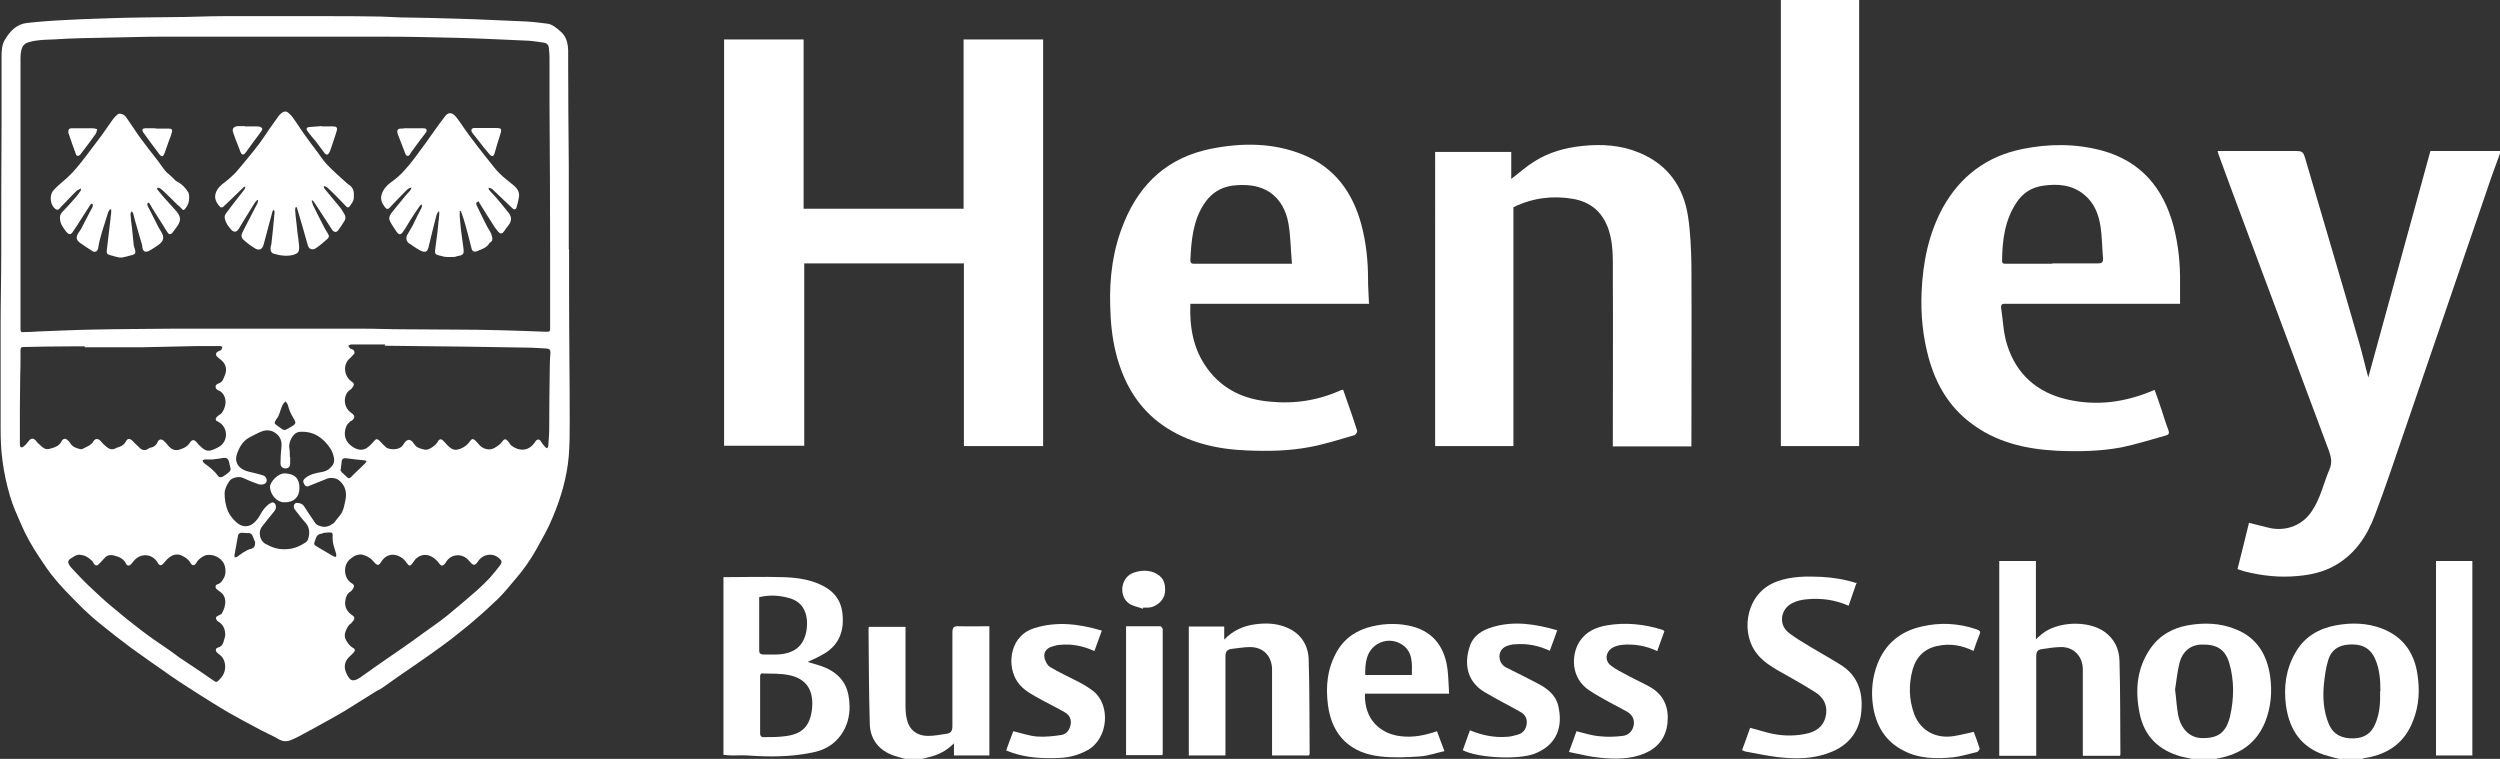
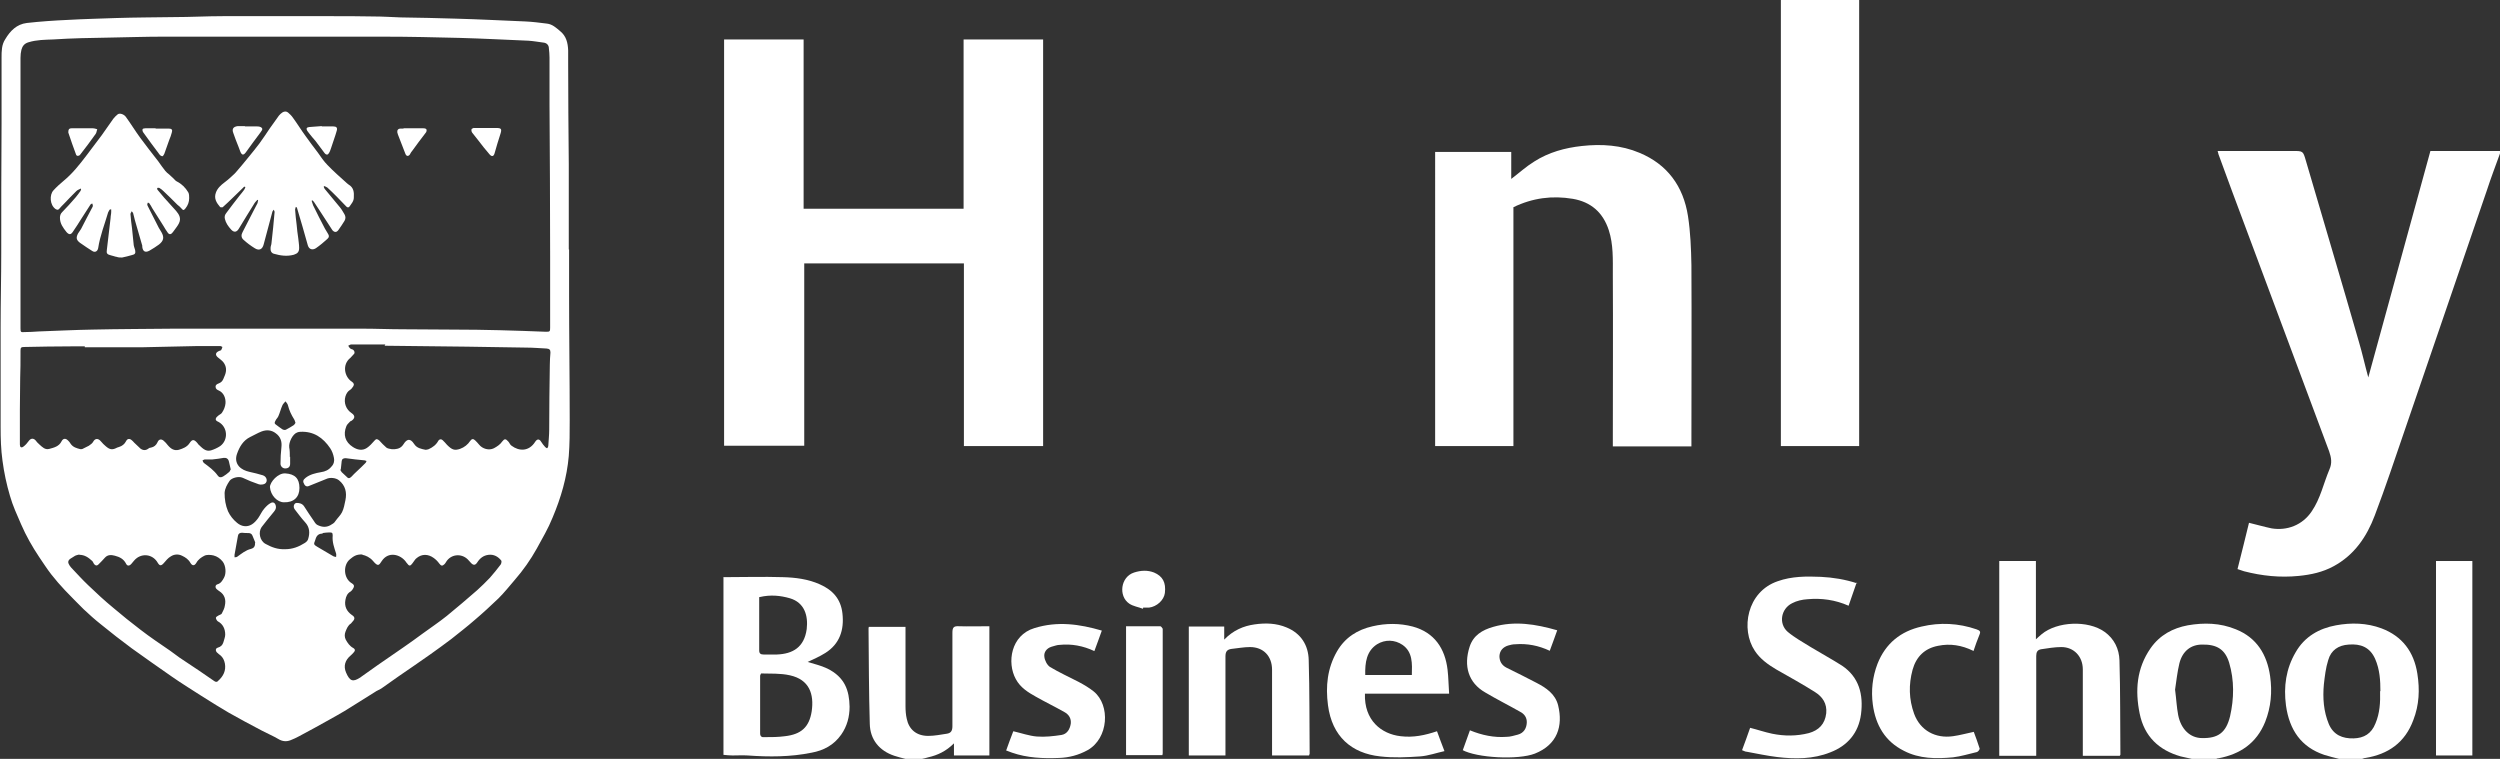
<svg xmlns="http://www.w3.org/2000/svg" id="Layer_2" viewBox="0 0 80.48 24.43">
  <rect x="0" y="0" width="80.48" height="24.43" fill="#333333" stroke="none" />
  <defs>
    <style>.cls-1{fill:#fff;stroke-width:0px;}</style>
  </defs>
  <g id="Layer_1-2">
    <g id="y1phBp">
      <path class="cls-1" d="m18.32,8.04c0,.47,0,.95,0,1.42,0,1.36.02,2.71.02,4.07,0,.38,0,.77-.03,1.15-.06.69-.25,1.34-.52,1.98-.14.35-.33.67-.51,1-.2.36-.44.7-.71,1.01-.17.2-.34.41-.52.59-.25.24-.51.48-.77.7-.24.21-.5.41-.75.61-.22.17-.45.33-.67.49-.34.24-.69.48-1.04.72-.17.12-.34.24-.51.36-.08.06-.18.09-.26.15-.32.2-.64.4-.96.6-.32.19-.64.36-.96.54-.17.09-.33.18-.5.27-.09.05-.18.09-.28.13-.13.05-.26.04-.39-.04-.17-.1-.36-.18-.53-.27-.36-.19-.72-.38-1.07-.58-.31-.18-.61-.37-.91-.56-.31-.2-.62-.39-.92-.6-.43-.3-.86-.6-1.29-.91-.34-.25-.67-.51-.99-.77-.19-.15-.38-.32-.56-.49-.2-.2-.4-.4-.6-.61-.15-.16-.3-.33-.44-.51-.14-.18-.26-.37-.39-.56-.22-.33-.42-.68-.58-1.05-.13-.3-.27-.6-.36-.92-.11-.37-.19-.75-.24-1.13-.05-.36-.06-.72-.06-1.08,0-1.08,0-2.16,0-3.23,0-.8.02-1.59.02-2.39,0-1.39,0-2.77.01-4.16,0-.7,0-1.41,0-2.11,0-.21,0-.42.12-.6.16-.27.37-.48.69-.52.44-.05.89-.08,1.33-.1.52-.03,1.04-.04,1.55-.06.62-.02,1.24-.02,1.86-.03.53,0,1.05-.03,1.58-.03,1.15,0,2.3,0,3.45,0,.47,0,.94,0,1.41.01.28,0,.57.02.85.03.59.01,1.19.02,1.78.04.75.02,1.5.06,2.24.09.23.01.46.04.7.07.17.02.29.13.42.24.2.16.25.38.26.62,0,.12,0,.25,0,.37,0,1.1.01,2.2.02,3.3,0,.91,0,1.83,0,2.74h.01ZM10.26,1.18s0,0,0,0c-1.66,0-3.33,0-4.99,0-.58,0-1.16.02-1.74.03-.61.01-1.21.02-1.82.06-.26.01-.53.01-.79.09-.14.04-.2.13-.23.24-.02.08-.03.17-.03.26,0,.71,0,1.41,0,2.12,0,1.37,0,2.74,0,4.11,0,.83,0,1.65,0,2.48,0,.12.01.13.13.12.15,0,.3-.01.45-.02.58-.02,1.15-.05,1.73-.06.88-.02,1.77-.02,2.65-.03.65,0,1.3,0,1.95,0,1.36,0,2.72,0,4.08,0,.45,0,.89.02,1.34.02.54,0,1.07.01,1.61.01.99,0,1.99.03,2.98.07.12,0,.13-.01.13-.13,0-.77,0-1.53,0-2.3,0-1.63-.01-3.25-.02-4.88,0-.51,0-1.02,0-1.52,0-.1-.01-.2-.02-.29,0-.11-.07-.18-.18-.19-.16-.02-.32-.05-.48-.06-.73-.03-1.47-.07-2.2-.09-.81-.02-1.63-.04-2.44-.04-.7,0-1.39,0-2.09,0Zm2.14,9.92s0,0,0-.01c-.16,0-.33,0-.49,0-.2,0-.41,0-.61,0-.03,0-.06.03-.09.04.02.03.04.07.07.09.02.02.05.02.07.03.06.03.08.1.05.14-.04.04-.08.09-.12.13-.27.21-.2.61.05.77.06.04.08.09.04.15-.03.04-.06.09-.1.11-.08.05-.12.12-.15.21-.06.21.02.42.2.54.12.08.11.17-.01.25-.01,0-.03.01-.04.02-.04.05-.1.09-.12.15-.11.27-.04.51.21.67.14.09.3.13.45.03.09-.06.17-.15.25-.24.05-.06.09-.05.15,0,.07.08.15.16.23.23.04.03.11.04.17.05.03,0,.07,0,.1,0,.12-.01.21-.05.28-.16.1-.16.21-.21.34-.01,0,0,0,0,0,0,.09.14.23.16.37.19.03,0,.07-.01.1-.02.13-.06.24-.14.31-.27.04-.06.1-.06.14-.02.05.05.1.1.14.15.16.16.24.19.42.13.14-.05.25-.14.33-.26.05-.07.1-.07.16-.01.04.04.08.08.12.13.11.14.32.2.48.12.11-.06.2-.12.27-.22.07-.09.11-.09.19,0,.04.04.06.11.11.14.24.18.56.19.76-.13.06-.09.13-.1.19,0,.04.06.08.12.13.17.02.02.05.04.06.04.02-.01.04-.05.04-.07.01-.18.03-.35.03-.53,0-.7.01-1.39.02-2.09,0-.13.01-.26.02-.39,0-.09-.03-.12-.12-.13-.22-.01-.44-.03-.66-.03-.63-.01-1.27-.02-1.9-.03-.89-.01-1.77-.02-2.66-.03Zm-9.67.02s0,.02,0,.03c-.15,0-.3,0-.45,0-.5,0-1,.01-1.5.02-.1,0-.12.02-.12.12,0,.03,0,.06,0,.09,0,.26,0,.52-.01.78,0,.34-.01.68-.01,1.02,0,.38,0,.76,0,1.13,0,.08.04.12.11.07.07-.05.13-.12.18-.19.06-.08.14-.09.21-.02.04.05.08.1.13.14.09.08.18.18.32.14.15-.04.31-.08.39-.24.05-.1.13-.11.21-.03.03.03.06.06.08.1.08.12.2.15.32.18.03,0,.06,0,.09-.02.06-.03.12-.06.18-.09.05-.04.11-.07.14-.13.06-.11.16-.12.25-.01.05.06.1.11.16.16.13.11.21.12.36.04.02,0,.04-.02.06-.02.1-.03.18-.09.23-.19.04-.08.11-.09.18-.03.03.02.05.05.08.08.07.06.13.13.2.19.08.06.17.07.26,0,.02-.02.06-.03.08-.03.1-.02.17-.08.21-.17.04-.1.12-.12.2-.05.05.04.09.09.13.14.1.12.21.19.36.15.13-.04.26-.09.34-.21.09-.14.15-.13.26,0,0,0,.01.02.02.03.12.11.23.25.41.2.1-.03.21-.08.3-.14.27-.2.24-.62-.06-.78-.05-.02-.1-.05-.08-.11.01-.04.06-.07.09-.1.04-.03.09-.05.11-.09.06-.09.1-.19.11-.3.01-.17-.06-.34-.22-.41-.05-.02-.1-.05-.1-.12,0-.07.06-.09.11-.11.07-.03.11-.07.14-.14.02-.04.03-.08.05-.12.06-.15.05-.29-.05-.42-.05-.06-.11-.1-.17-.15-.09-.07-.09-.15.01-.2.03-.02.07-.02.09-.04.02-.03.03-.07.04-.1,0,0-.05-.03-.07-.03-.24,0-.47,0-.71,0-.61.01-1.21.03-1.82.04-.61,0-1.22,0-1.83,0Zm-.17,6.73s-.1.02-.14.04c-.06.03-.1.07-.16.1-.06.04-.08.1-.05.16.02.04.05.09.08.12.18.19.36.39.55.57.26.25.53.5.81.73.28.24.57.47.87.7.31.24.64.46.96.68.1.07.2.15.3.22.21.14.42.28.63.42.16.11.32.22.48.33.04.03.09.05.13,0,.17-.15.26-.33.22-.56-.02-.1-.06-.19-.14-.26-.04-.03-.08-.06-.12-.1-.05-.06-.04-.13.03-.15.1-.03.15-.08.18-.17.02-.08.06-.17.06-.25,0-.18-.07-.34-.24-.43-.03-.02-.06-.08-.06-.11,0-.03.05-.06.09-.08.03-.02.09-.03.1-.06.04-.08.09-.17.1-.26.04-.19-.01-.35-.18-.46-.03-.02-.06-.04-.09-.07-.05-.05-.04-.13.03-.15.11-.03.16-.12.21-.21.08-.14.06-.39-.04-.52-.08-.1-.18-.17-.3-.2-.09-.02-.21-.03-.29.01-.1.05-.2.12-.26.23-.06.1-.13.1-.19,0-.06-.11-.16-.18-.27-.23-.12-.06-.25-.05-.36.02-.09.05-.16.14-.23.22-.08.09-.13.09-.19-.01-.14-.25-.44-.32-.67-.16-.07.05-.12.12-.18.19-.06.07-.13.08-.17,0-.08-.16-.21-.22-.36-.26-.11-.03-.23-.04-.32.06-.07.08-.14.15-.21.22-.04.04-.08.05-.13,0-.03-.03-.04-.08-.07-.11-.12-.11-.24-.2-.42-.2Zm9.1,0c-.2-.01-.29.07-.39.15-.23.18-.22.62.06.78.05.03.08.07.06.12-.02.05-.06.11-.1.14-.11.06-.15.16-.17.27-.04.21.04.37.21.49.1.06.1.13.02.21-.02.02-.03.04-.05.06-.1.06-.14.17-.18.27-.03.08-.03.17.01.25.06.11.13.21.24.27.07.04.07.09.01.15-.03.03-.05.06-.09.09-.18.15-.24.34-.15.55.12.28.22.31.44.17.01,0,.02-.01.03-.02.18-.13.37-.26.55-.39.28-.19.56-.39.84-.58.2-.14.4-.28.6-.43.26-.19.53-.37.78-.57.33-.27.66-.55.98-.83.14-.13.28-.26.41-.4.12-.14.24-.28.35-.43.02-.03.03-.1.02-.12-.1-.13-.24-.21-.41-.19-.17.02-.28.11-.37.25-.06.09-.12.09-.19.02-.04-.04-.07-.08-.11-.12-.21-.21-.55-.17-.7.08-.01.02-.03.05-.05.07-.07.07-.11.06-.17-.02-.05-.07-.11-.13-.18-.18-.18-.13-.38-.13-.54,0-.06.04-.09.11-.14.17-.07.1-.11.1-.18,0-.01-.01-.02-.02-.03-.04-.18-.25-.57-.35-.78-.03-.09.14-.12.19-.28,0-.1-.12-.24-.18-.34-.2Zm-2.32-3.15s0,0,0,0c0,.08,0,.16,0,.23,0,.1-.06.15-.16.15-.08,0-.15-.07-.15-.15,0-.18.01-.36.03-.54.02-.18-.03-.33-.18-.44-.14-.11-.3-.12-.46-.06-.13.05-.24.12-.37.18-.22.11-.34.31-.42.54-.05.14-.04.28.06.4.09.1.21.15.34.18.15.03.29.07.43.11.13.04.17.2.07.27-.05.03-.14.04-.2.02-.18-.06-.35-.13-.52-.21-.14-.06-.36.01-.42.1-.08.12-.15.24-.16.39,0,.2.03.4.11.59.07.15.17.27.29.37.14.12.32.15.48.05.08-.05.14-.12.2-.2.07-.1.12-.22.2-.31.06-.07.13-.14.21-.18.08-.04.14,0,.16.1.02.1-.05.17-.1.23-.12.15-.24.29-.36.45-.11.16-.06.44.13.54.2.11.39.18.63.17.24,0,.44-.08.63-.2.05-.03.1-.08.11-.13.06-.19.05-.38-.1-.54-.12-.13-.22-.27-.33-.41-.07-.09-.02-.21.06-.21.09,0,.18.02.24.11.1.16.21.32.32.48.03.05.07.11.13.13.13.06.26.07.39,0,.07-.04.13-.07.17-.14.07-.1.16-.18.21-.28.06-.12.08-.25.11-.39.05-.25,0-.47-.21-.64-.1-.08-.29-.1-.41-.04-.19.08-.38.15-.57.23-.05.02-.1,0-.13-.05-.06-.1-.05-.15.04-.22.14-.11.32-.15.49-.18.14-.02.25-.07.34-.18.08-.08.1-.19.08-.28-.02-.11-.06-.22-.12-.31-.23-.34-.53-.55-.96-.53-.04,0-.07.01-.1.02-.15.05-.28.32-.26.48.02.1.02.21.02.32Zm.17-1.09s-.02-.08-.04-.11c-.09-.14-.16-.29-.2-.45-.01-.05-.05-.09-.08-.13-.03.04-.08.08-.1.13-.05.11-.08.24-.13.35-.02.05-.07.09-.09.14-.02.04-.05.08,0,.12.07.05.14.11.22.16.03.02.09.03.12.01.08-.04.16-.09.24-.14.03-.02.05-.06.07-.09Zm-2.08,1.51c-.02-.1-.04-.18-.06-.26-.02-.09-.08-.13-.17-.12-.12.02-.24.04-.36.05-.08,0-.16,0-.24,0-.03,0-.05.02-.08.03.01.03.02.06.04.08.16.12.33.24.45.41.04.06.1.07.17.03.07-.04.13-.09.19-.14.03-.02.04-.06.05-.08Zm2.96,2.06q-.16-.01-.22.14s-.02.06-.03.09c-.05.11-.03.13.07.19.17.1.34.2.51.3.03.02.06.02.1.03,0-.04.01-.07,0-.11-.06-.19-.13-.37-.11-.58,0-.09-.02-.1-.11-.1-.07,0-.14.01-.22.02Zm-2.17.29s-.05-.13-.09-.22c-.02-.06-.07-.09-.13-.09-.07,0-.14,0-.21-.01-.07,0-.12.03-.13.1-.04.2-.07.41-.11.61,0,.02,0,.05,0,.08.03,0,.06,0,.09-.02.14-.1.27-.21.44-.25.07-.02.14-.06.13-.2Zm2.73-2.35s.03.05.05.08c.05.05.1.09.15.14.06.07.1.07.17,0,.05-.05.1-.11.16-.16.1-.09.2-.19.29-.28.01-.01.02-.04.03-.06-.02,0-.04-.02-.06-.02-.2-.02-.41-.04-.61-.07-.07,0-.12.02-.13.09-.01.08-.02.17-.03.28Z" />
      <path class="cls-1" d="m10.03,6.46s.03.1.05.15c.12.25.25.5.38.75.03.05.06.1.09.15.05.07.05.13-.01.18-.12.11-.24.21-.37.3-.11.07-.22.04-.26-.09-.06-.2-.11-.4-.17-.6-.06-.2-.12-.41-.18-.61,0-.01-.01-.02-.04-.03,0,.03-.02.06-.02.09.01.16.03.33.05.49.01.14.03.28.05.42.01.11.03.21.03.32,0,.13-.05.18-.17.22-.22.06-.43.03-.64-.03-.08-.02-.12-.09-.11-.19,0-.05.03-.11.03-.16.04-.33.07-.67.1-1,0-.02-.02-.05-.03-.07-.01.02-.03.04-.04.06-.09.35-.19.7-.28,1.05-.04.17-.15.22-.29.13-.13-.08-.25-.17-.36-.27-.08-.07-.08-.16-.03-.25.12-.23.24-.46.36-.7.04-.08.08-.15.12-.23.01-.03.01-.07.02-.1,0,0-.02,0-.02-.01-.03.03-.06.06-.09.1-.17.27-.34.55-.51.83-.07.12-.16.13-.25.03-.09-.1-.17-.21-.2-.34-.02-.08,0-.14.05-.2.14-.19.28-.37.42-.55.05-.06.1-.12.15-.19.02-.03.03-.06.04-.09,0,0-.01,0-.02-.01-.01,0-.03,0-.04.02-.11.11-.22.21-.33.32-.11.11-.23.22-.34.32-.01.01-.07,0-.08,0-.12-.14-.21-.28-.14-.47.05-.14.16-.24.28-.33.06-.05.12-.09.17-.14.06-.06.13-.11.19-.18.14-.16.28-.33.41-.49.12-.15.24-.29.35-.44.12-.16.22-.32.33-.48.1-.14.2-.28.3-.42.03-.04.07-.07.11-.1.06-.04.13-.04.18,0,.06.05.12.11.16.17.14.19.26.39.4.58.13.18.26.36.4.54.1.14.19.28.31.4.2.21.42.4.63.59.02.01.03.03.05.04.17.1.18.25.17.42,0,.12-.08.2-.14.29-.03.04-.07.03-.1,0-.1-.11-.21-.21-.31-.32-.1-.1-.2-.2-.3-.29-.03-.02-.07-.04-.1-.05l-.02.02s.02.06.04.08c.16.19.32.39.48.58.06.07.1.15.15.23.04.07.04.14,0,.21-.06.1-.13.2-.2.3-.06.08-.13.07-.19,0-.13-.2-.26-.4-.39-.6-.06-.1-.13-.19-.19-.29-.02-.03-.04-.05-.06-.07-.01,0-.02.01-.04.02Z" />
      <path class="cls-1" d="m3.53,6.75s-.04.06-.05.09c-.11.38-.26.75-.32,1.15-.02.1-.1.15-.19.09-.12-.07-.24-.16-.36-.24-.01,0-.02-.02-.03-.02-.12-.09-.14-.16-.07-.3.03-.05.07-.1.1-.15.12-.24.25-.48.37-.71,0,0,.01-.02.01-.03,0-.03-.01-.05-.02-.08-.02.01-.05.02-.06.04-.1.15-.19.3-.29.45-.09.14-.18.29-.28.43-.06.09-.12.09-.2,0-.11-.14-.21-.27-.21-.46,0-.07.02-.13.07-.18.15-.15.29-.31.43-.47.06-.07.11-.14.16-.21.01-.02.02-.04.02-.06,0,0,0-.01-.01-.02-.05.03-.1.04-.14.08-.13.13-.26.26-.39.4-.06.06-.12.12-.17.18-.04.04-.07.02-.11,0-.19-.13-.2-.46-.07-.6.1-.11.21-.21.33-.31.28-.23.51-.52.73-.81.16-.22.33-.43.49-.65.13-.18.25-.36.38-.54.04-.05.09-.1.14-.14.07-.05.2,0,.26.08.16.22.3.45.46.67.19.26.39.51.59.77.07.1.14.2.22.3.04.05.08.08.13.12.05.04.09.09.14.13.03.03.06.07.1.09.16.08.28.2.37.35.03.05.03.13.03.19,0,.12-.04.23-.12.33-.05.06-.07.07-.12.01-.04-.05-.09-.09-.14-.13-.15-.15-.3-.3-.45-.44-.04-.04-.08-.07-.13-.1-.02-.01-.05,0-.07,0,0,.02,0,.06.02.07.13.16.26.31.4.46.06.07.13.14.19.21.1.12.17.24.09.4-.04.08-.09.14-.14.21-.02.03-.04.05-.06.08-.05.07-.11.08-.16.01-.05-.07-.1-.15-.14-.22-.12-.19-.24-.38-.36-.57-.03-.05-.05-.1-.09-.15,0-.01-.03-.02-.05-.03,0,.02-.02.04-.02.05,0,.03.01.06.03.09.11.22.23.45.34.67.03.05.06.1.09.15.09.16.07.27-.08.39-.1.07-.2.14-.31.2-.13.07-.21.03-.23-.12,0-.01,0-.03,0-.04-.08-.28-.16-.55-.24-.83-.02-.07-.03-.14-.05-.2,0-.03-.03-.05-.05-.08-.01.03-.04.06-.04.09.01.15.03.31.05.46.02.16.03.33.05.49,0,.07.03.14.05.21.02.1,0,.14-.1.16-.11.03-.21.06-.32.08-.06,0-.12,0-.17-.02-.07-.01-.13-.04-.19-.05-.12-.03-.15-.06-.13-.18.04-.34.08-.68.12-1.02,0-.07.02-.13.02-.2,0-.03,0-.05,0-.08,0,0-.02,0-.03,0Z" />
-       <path class="cls-1" d="m15.33,6.53s0,.07.02.09c.11.23.22.46.34.69.03.05.06.1.09.15.03.05.05.1.06.16.02.07.02.15-.07.19,0,0,0,0-.01.01-.09.16-.26.21-.42.27-.07.03-.14,0-.16-.09-.07-.27-.13-.53-.21-.8-.03-.12-.08-.25-.12-.37,0-.02-.02-.03-.03-.04,0,0-.02,0-.02,0,0,.06,0,.12,0,.19.02.19.03.38.06.57.02.15.04.3.06.45.02.17,0,.21-.17.24-.04,0-.08.03-.12.03-.09,0-.18.01-.27,0-.07,0-.13-.03-.2-.04-.14-.03-.17-.06-.15-.2.02-.18.05-.36.07-.54.02-.19.04-.39.06-.58,0-.03,0-.07,0-.1-.01,0-.02,0-.03,0-.03.05-.06.1-.07.16-.09.34-.17.68-.25,1.01-.03.11-.09.15-.2.11-.1-.04-.19-.1-.28-.16-.04-.03-.08-.06-.13-.09-.09-.05-.12-.16-.08-.26.06-.11.13-.22.19-.33.05-.09.08-.18.13-.27.04-.09.09-.17.13-.25.01-.02.03-.05.03-.07,0-.02,0-.05,0-.08-.02.01-.05.02-.06.04-.11.16-.22.32-.32.48-.08.13-.15.26-.24.38-.06.08-.12.08-.18,0-.08-.12-.17-.24-.23-.37-.05-.11.01-.2.08-.29.15-.18.29-.36.44-.54.04-.05.08-.08.12-.13.03-.03.04-.07.06-.11-.08,0-.14.06-.19.11-.18.18-.36.37-.53.55-.04.04-.09.03-.12-.01-.13-.16-.2-.31-.08-.54.07-.13.17-.22.28-.3.29-.2.51-.47.72-.74.23-.3.44-.6.66-.91.11-.15.22-.31.34-.46.09-.12.2-.13.31-.02.07.07.12.15.18.23.09.13.18.27.28.4.2.27.4.53.61.79.13.16.25.33.4.47.13.13.29.24.43.36.13.11.2.24.16.41-.02.1-.04.19-.07.29-.02.08-.08.09-.14.03-.21-.2-.42-.4-.62-.59-.01-.01-.03-.03-.05-.04-.03-.01-.06-.02-.09-.03,0,.03,0,.07.03.09.07.08.15.16.22.24.14.16.27.33.4.49.1.13.09.26-.01.39-.05.06-.09.12-.14.19-.06.09-.12.1-.19.02-.04-.04-.07-.09-.11-.14-.16-.25-.32-.5-.48-.76-.02-.02-.02-.05-.04-.08-.02.01-.03.02-.05.03Z" />
      <path class="cls-1" d="m10.37,4.07c.12,0,.24,0,.36,0,.1,0,.14.04.11.14-.05.18-.12.36-.18.55-.02.05-.03.1-.06.15-.04.08-.09.09-.15.02-.1-.13-.2-.27-.3-.4-.07-.08-.14-.16-.2-.24-.02-.03-.04-.05-.06-.08-.04-.07-.02-.11.06-.12.13-.01.27-.02.4-.03,0,0,0,0,0,0Z" />
      <path class="cls-1" d="m15.25,4.12c.25,0,.48,0,.72,0,.17,0,.19.03.14.19-.07.21-.13.42-.19.63-.03.1-.09.11-.16.03-.13-.15-.25-.3-.37-.46-.06-.08-.13-.16-.19-.24-.02-.03-.03-.07-.02-.11,0-.02.06-.03.08-.05Z" />
      <path class="cls-1" d="m5.01,4.14c.14,0,.29,0,.43,0,.09,0,.12.04.09.13-.02.08-.05.16-.08.23-.05.15-.11.3-.16.45-.01.03-.04.07-.06.08-.02,0-.07-.02-.09-.05-.18-.24-.36-.48-.53-.72-.02-.03-.03-.07-.02-.1,0-.02.06-.03.09-.03.11,0,.22,0,.33,0,0,0,0,0,0,.01Z" />
      <path class="cls-1" d="m7.88,4.07c.13,0,.27,0,.4,0,.05,0,.12.01.15.05.04.05-.02.1-.05.15-.16.21-.31.42-.47.64-.07.09-.12.09-.17-.02-.02-.05-.04-.11-.06-.16-.06-.15-.12-.3-.17-.45-.05-.13,0-.2.14-.22.04,0,.08,0,.12,0,.04,0,.08,0,.12,0h0Z" />
      <path class="cls-1" d="m12.99,4.13c.21,0,.43,0,.64,0,.04,0,.09.01.1.04.01.03,0,.08-.03.11-.15.2-.3.39-.44.59-.03.03-.05.08-.07.11-.05.06-.11.05-.14-.03-.08-.21-.16-.41-.24-.62,0-.02-.02-.05-.02-.07-.01-.07.03-.12.1-.12.03,0,.07,0,.1,0,0,0,0,0,0,0Z" />
      <path class="cls-1" d="m2.2,4.24c0-.08.03-.11.1-.11.23,0,.46,0,.69,0,.05,0,.1.02.14.03-.02.05-.02.11-.05.15-.16.23-.33.45-.5.67-.04.05-.11.05-.13,0-.09-.24-.17-.47-.25-.71,0,0,0-.02,0-.02Z" />
      <path class="cls-1" d="m9.64,15.71c0,.29-.18.47-.5.46-.21,0-.43-.22-.45-.49,0-.16.26-.46.5-.44.3.02.45.16.45.47Z" />
    </g>
    <g id="DumVVM">
      <path class="cls-1" d="m80.48,4.94c-.14.39-.29.78-.42,1.18-.88,2.56-1.75,5.12-2.63,7.68-.32.93-.63,1.87-.98,2.79-.26.69-.66,1.28-1.33,1.64-.35.19-.72.27-1.12.31-.6.06-1.18,0-1.76-.15-.07-.02-.14-.05-.21-.07.13-.51.25-1,.37-1.49.25.06.49.13.73.18.49.08.99-.1,1.29-.55.28-.41.38-.9.57-1.35.09-.2.06-.38-.01-.58-1.04-2.78-2.08-5.57-3.12-8.36-.14-.39-.29-.78-.43-1.17-.02-.04-.02-.09-.04-.14h2.13c.1,0,.19,0,.29,0,.33,0,.33,0,.42.31.57,1.95,1.15,3.89,1.71,5.84.11.37.19.74.3,1.14.67-2.44,1.33-4.86,2-7.29h2.24v.07Z" />
      <path class="cls-1" d="m59.85,0v14.36h-2.52V0h2.52Z" />
      <path class="cls-1" d="m29.15,24.43c-.12-.03-.24-.06-.36-.1-.48-.16-.78-.52-.79-1.03-.03-1.02-.03-2.04-.04-3.06,0-.02,0-.03.01-.06h1.18c0,.06,0,.12,0,.18,0,.79,0,1.59,0,2.38,0,.13.01.27.04.4.07.34.31.55.69.55.2,0,.4-.04.6-.07.13-.02.18-.09.18-.24,0-1,0-2.01,0-3.01,0-.17.04-.22.21-.21.32.01.65,0,.98,0v4.16h-1.14v-.39c-.25.25-.52.38-.83.45-.07.02-.14.04-.2.05h-.51Z" />
      <path class="cls-1" d="m70.56,24.43c-.12-.03-.24-.05-.36-.08-.7-.2-1.17-.64-1.32-1.38-.15-.74-.1-1.45.35-2.1.3-.43.72-.65,1.2-.74.52-.09,1.04-.08,1.55.13.67.27,1,.81,1.1,1.51.07.5.03.99-.16,1.47-.28.69-.81,1.04-1.5,1.17-.04,0-.07.02-.1.03h-.75Zm-.54-2.23c.04.3.05.56.1.82.09.46.39.74.77.74.51.01.77-.17.9-.7.13-.57.14-1.16-.03-1.73-.13-.42-.39-.59-.87-.58-.36,0-.63.21-.73.6-.07.29-.1.59-.14.85Z" />
      <path class="cls-1" d="m75.3,24.43c-.16-.04-.32-.08-.48-.13-.74-.25-1.12-.8-1.23-1.59-.08-.61,0-1.18.31-1.71.29-.51.76-.77,1.3-.87.49-.09.99-.08,1.47.1.66.25,1.04.75,1.15,1.46.08.51.06,1-.13,1.49-.27.73-.81,1.1-1.54,1.22-.04,0-.07.02-.11.03h-.75Zm1.33-2.18c0-.34-.02-.7-.17-1.04-.17-.38-.47-.49-.85-.46-.33.02-.57.18-.66.5-.08.25-.11.52-.14.78-.04.44-.01.87.16,1.28.15.35.44.47.8.46.33-.01.57-.15.7-.48.14-.33.16-.67.15-1.04Z" />
      <path class="cls-1" d="m23.3,1.27h2.57v5.45h5.15V1.27h2.56v13.09h-2.55v-5.88h-5.14v5.87h-2.58V1.27Z" />
      <path class="cls-1" d="m48.72,14.36h-2.52V4.89h2.45v.87c.25-.19.48-.4.74-.56.47-.3.99-.44,1.53-.5.64-.07,1.27-.03,1.86.22.89.37,1.41,1.07,1.56,2.04.08.52.1,1.05.11,1.58.01,1.87,0,3.74,0,5.61,0,.07,0,.14,0,.22h-2.53c0-.06,0-.12,0-.18,0-1.79.01-3.58,0-5.36,0-.47.02-.96-.13-1.42-.19-.58-.58-.91-1.16-1.01-.66-.11-1.29-.03-1.91.27v7.72Z" />
-       <path class="cls-1" d="m70.19,9.78c-.06,0-.13,0-.2,0-1.8,0-3.59,0-5.39,0-.09,0-.2-.02-.18.13.06.39.07.8.19,1.18.3.97.98,1.55,1.94,1.77.96.22,1.89.09,2.81-.31.08.22.16.44.23.66.07.21.13.42.21.62.04.11.03.16-.08.19-.47.13-.94.28-1.42.38-.69.13-1.39.14-2.08.11-1.01-.05-1.97-.27-2.8-.91-.69-.53-1.1-1.24-1.33-2.07-.19-.69-.26-1.4-.23-2.12.04-.95.22-1.87.68-2.72.57-1.03,1.43-1.66,2.55-1.89.87-.18,1.74-.18,2.59.05,1.23.34,1.96,1.19,2.29,2.43.16.61.22,1.23.21,1.86,0,.2,0,.41,0,.63Zm-4.12-1.3c.48,0,.97,0,1.45,0,.13,0,.19-.02.18-.17-.03-.34-.03-.69-.08-1.02-.06-.39-.2-.75-.51-1.01-.4-.34-.87-.37-1.35-.3-.34.05-.63.22-.83.52-.39.57-.47,1.22-.48,1.89,0,.12.08.1.15.1.49,0,.98,0,1.46,0Z" />
-       <path class="cls-1" d="m44.09,9.78h-5.77c-.03.77.1,1.48.55,2.09.5.68,1.2.99,2.01,1.06.8.08,1.57-.04,2.31-.38,0,0,.02,0,.05,0,.15.44.31.87.45,1.32.01.04-.05.13-.09.14-.48.14-.95.29-1.43.38-.68.13-1.36.14-2.05.11-.96-.04-1.88-.25-2.69-.81-.81-.57-1.27-1.38-1.51-2.34-.12-.49-.17-.99-.18-1.5-.03-.93.09-1.84.45-2.7.53-1.29,1.45-2.09,2.79-2.36,1-.2,2.01-.2,2.97.19,1.01.41,1.6,1.21,1.88,2.27.15.57.21,1.15.21,1.74,0,.25.02.5.03.78Zm-2.5-1.3c-.04-.44-.04-.86-.11-1.27-.07-.41-.25-.78-.6-1.02-.32-.21-.67-.25-1.04-.23-.47.02-.83.22-1.09.62-.35.55-.4,1.17-.43,1.8,0,.12.08.11.15.11.48,0,.97,0,1.45,0,.54,0,1.08,0,1.67,0Z" />
      <path class="cls-1" d="m23.28,18.58c.65,0,1.29-.02,1.92,0,.4.01.81.06,1.19.23.41.18.68.47.73.94.06.53-.09.98-.55,1.27-.19.12-.4.21-.57.29.19.06.42.11.63.21.57.28.71.71.72,1.23,0,.32-.08.63-.27.9-.24.34-.57.51-.95.58-.68.14-1.37.14-2.06.09-.16-.01-.33,0-.49,0-.09,0-.19-.01-.29-.02v-5.73Zm1.22,3.1s-.03.06-.03.07c0,.62,0,1.24,0,1.86,0,.11.07.13.14.12.22,0,.44,0,.66-.03.52-.06.78-.29.86-.8.08-.55-.07-1.02-.7-1.16-.31-.07-.63-.05-.93-.06Zm-.06-2.46c0,.58,0,1.15,0,1.72,0,.1.05.13.14.13.14,0,.28,0,.43,0,.51-.02.88-.23.96-.82.05-.43-.07-.85-.54-.99-.31-.09-.63-.12-.97-.04Z" />
      <path class="cls-1" d="m64.36,24.32v-6.26h1.18v2.52c.08-.07.13-.12.18-.16.5-.42,1.5-.46,2.03-.08.31.22.47.55.48.92.03,1.01.02,2.02.03,3.03,0,0,0,.02-.02.04h-1.19c0-.07,0-.14,0-.2,0-.86,0-1.72,0-2.58,0-.42-.29-.72-.69-.72-.22,0-.44.04-.65.07-.12.02-.16.09-.16.22,0,1,0,2.01,0,3.01v.2h-1.19Z" />
      <path class="cls-1" d="m59.77,18.75c-.09.26-.17.5-.26.75-.43-.19-.87-.25-1.32-.21-.17.01-.35.05-.5.13-.36.18-.44.66-.14.92.22.19.49.33.74.49.33.2.68.39,1.01.6.55.37.69.93.61,1.56-.08.61-.44,1.02-.99,1.23-.55.22-1.13.22-1.71.15-.33-.04-.65-.11-.98-.17-.05,0-.09-.03-.15-.05.09-.25.18-.48.26-.72.24.06.47.14.71.19.39.08.79.08,1.18-.02.32-.09.52-.29.56-.64.03-.31-.12-.53-.36-.68-.41-.26-.83-.49-1.25-.73-.27-.16-.52-.34-.69-.6-.46-.69-.26-1.9.74-2.24.45-.16.92-.16,1.39-.14.39.02.77.08,1.17.21Z" />
      <path class="cls-1" d="m42.15,24.32h-1.2c0-.07,0-.13,0-.19,0-.86,0-1.72,0-2.57,0-.44-.28-.73-.71-.73-.2,0-.4.04-.6.06-.14.02-.19.09-.19.24,0,.99,0,1.99,0,2.98,0,.06,0,.13,0,.21h-1.18v-4.15h1.14v.42c.29-.3.62-.44.98-.49.35-.05.7-.04,1.03.1.46.19.7.57.71,1.05.03,1,.02,2.01.03,3.01,0,.01,0,.02-.02.05Z" />
      <path class="cls-1" d="m46.66,22.33h-2.72c-.03.86.53,1.3,1.15,1.37.41.05.78-.03,1.17-.16.07.2.15.4.24.64-.27.06-.52.15-.78.17-.43.03-.86.05-1.29,0-.92-.1-1.55-.64-1.68-1.65-.08-.61-.02-1.19.29-1.73.26-.45.66-.7,1.15-.81.43-.1.87-.1,1.29.01.7.19,1.04.71,1.12,1.39.03.25.03.5.05.77Zm-1.21-.6c.01-.37.03-.74-.3-.97-.25-.17-.56-.18-.82-.02-.34.22-.39.59-.38.99h1.5Z" />
-       <path class="cls-1" d="m50.51,24.2c.1-.26.17-.47.24-.66.25.06.49.14.73.16.25.03.51.02.76-.01.17-.02.31-.14.35-.33.04-.21-.05-.36-.23-.46-.4-.22-.81-.42-1.19-.67-.59-.38-.61-1.12-.32-1.58.21-.32.53-.46.89-.52.59-.1,1.18-.04,1.76.14.03,0,.05.03.08.05-.08.21-.15.42-.23.64-.36-.17-.74-.24-1.14-.2-.11.01-.24.05-.33.11-.2.14-.22.4-.03.55.16.13.36.22.54.32.25.14.52.25.77.4.41.25.57.65.52,1.13-.05.49-.32.81-.75.99-.47.19-.96.18-1.44.13-.32-.03-.63-.11-.97-.18Z" />
      <path class="cls-1" d="m32.39,24.16c.08-.22.15-.42.23-.62.26.06.51.15.76.17.26.02.53-.01.79-.05.18-.03.27-.18.3-.36.02-.17-.06-.3-.21-.38-.3-.17-.61-.32-.91-.49-.25-.14-.5-.29-.65-.57-.29-.53-.16-1.41.6-1.64.74-.23,1.45-.13,2.17.08-.08.23-.16.44-.24.66-.36-.17-.74-.24-1.12-.2-.09,0-.17.04-.26.06-.16.05-.25.18-.23.32.01.12.09.27.18.33.3.18.61.32.92.48.17.09.34.19.49.31.54.44.48,1.51-.2,1.89-.29.16-.6.24-.92.25-.51.02-1.02,0-1.51-.17-.05-.02-.1-.04-.16-.06Z" />
      <path class="cls-1" d="m47.09,24.15c.08-.22.15-.42.23-.64.39.16.78.24,1.18.21.12,0,.24-.04.36-.07.19-.05.28-.2.29-.38.01-.17-.08-.29-.22-.36-.37-.21-.75-.4-1.12-.62-.54-.31-.7-.85-.5-1.47.12-.37.41-.54.76-.64.69-.2,1.36-.09,2.06.11-.08.23-.16.44-.24.66-.36-.17-.73-.24-1.11-.21-.08,0-.16.02-.23.04-.16.05-.27.16-.28.34,0,.16.07.29.22.37.32.16.65.32.97.49.31.16.61.36.7.73.16.66-.02,1.26-.75,1.55-.54.21-1.87.14-2.34-.12Z" />
      <path class="cls-1" d="m79.59,24.32h-1.17v-6.26h1.17v6.26Z" />
      <path class="cls-1" d="m63.52,20.95c-.37-.18-.74-.24-1.13-.16-.42.08-.7.34-.82.77-.13.48-.12.95.05,1.42.2.54.69.8,1.25.72.22-.03.43-.09.67-.14.06.16.13.35.19.54,0,.03-.05.1-.09.11-.26.06-.51.14-.77.17-.54.05-1.08.05-1.58-.21-.6-.3-.91-.82-1-1.49-.06-.45-.01-.89.15-1.31.26-.66.75-1.05,1.42-1.2.59-.14,1.19-.11,1.77.09.11.04.14.07.09.18-.07.17-.13.34-.19.52Z" />
      <path class="cls-1" d="m36.25,20.16c.37,0,.73,0,1.1,0,.03,0,.06.05.08.08,0,.01,0,.03,0,.05,0,1.31,0,2.63,0,3.94,0,.02,0,.04-.01.08h-1.17v-4.16Z" />
      <path class="cls-1" d="m36.8,19.6c-.15-.06-.32-.08-.45-.17-.35-.24-.28-.86.16-1,.22-.07.43-.08.64,0,.28.12.39.32.35.66-.03.23-.26.44-.51.47-.06,0-.12,0-.19,0,0,.01,0,.03-.01.04Z" />
    </g>
  </g>
</svg>